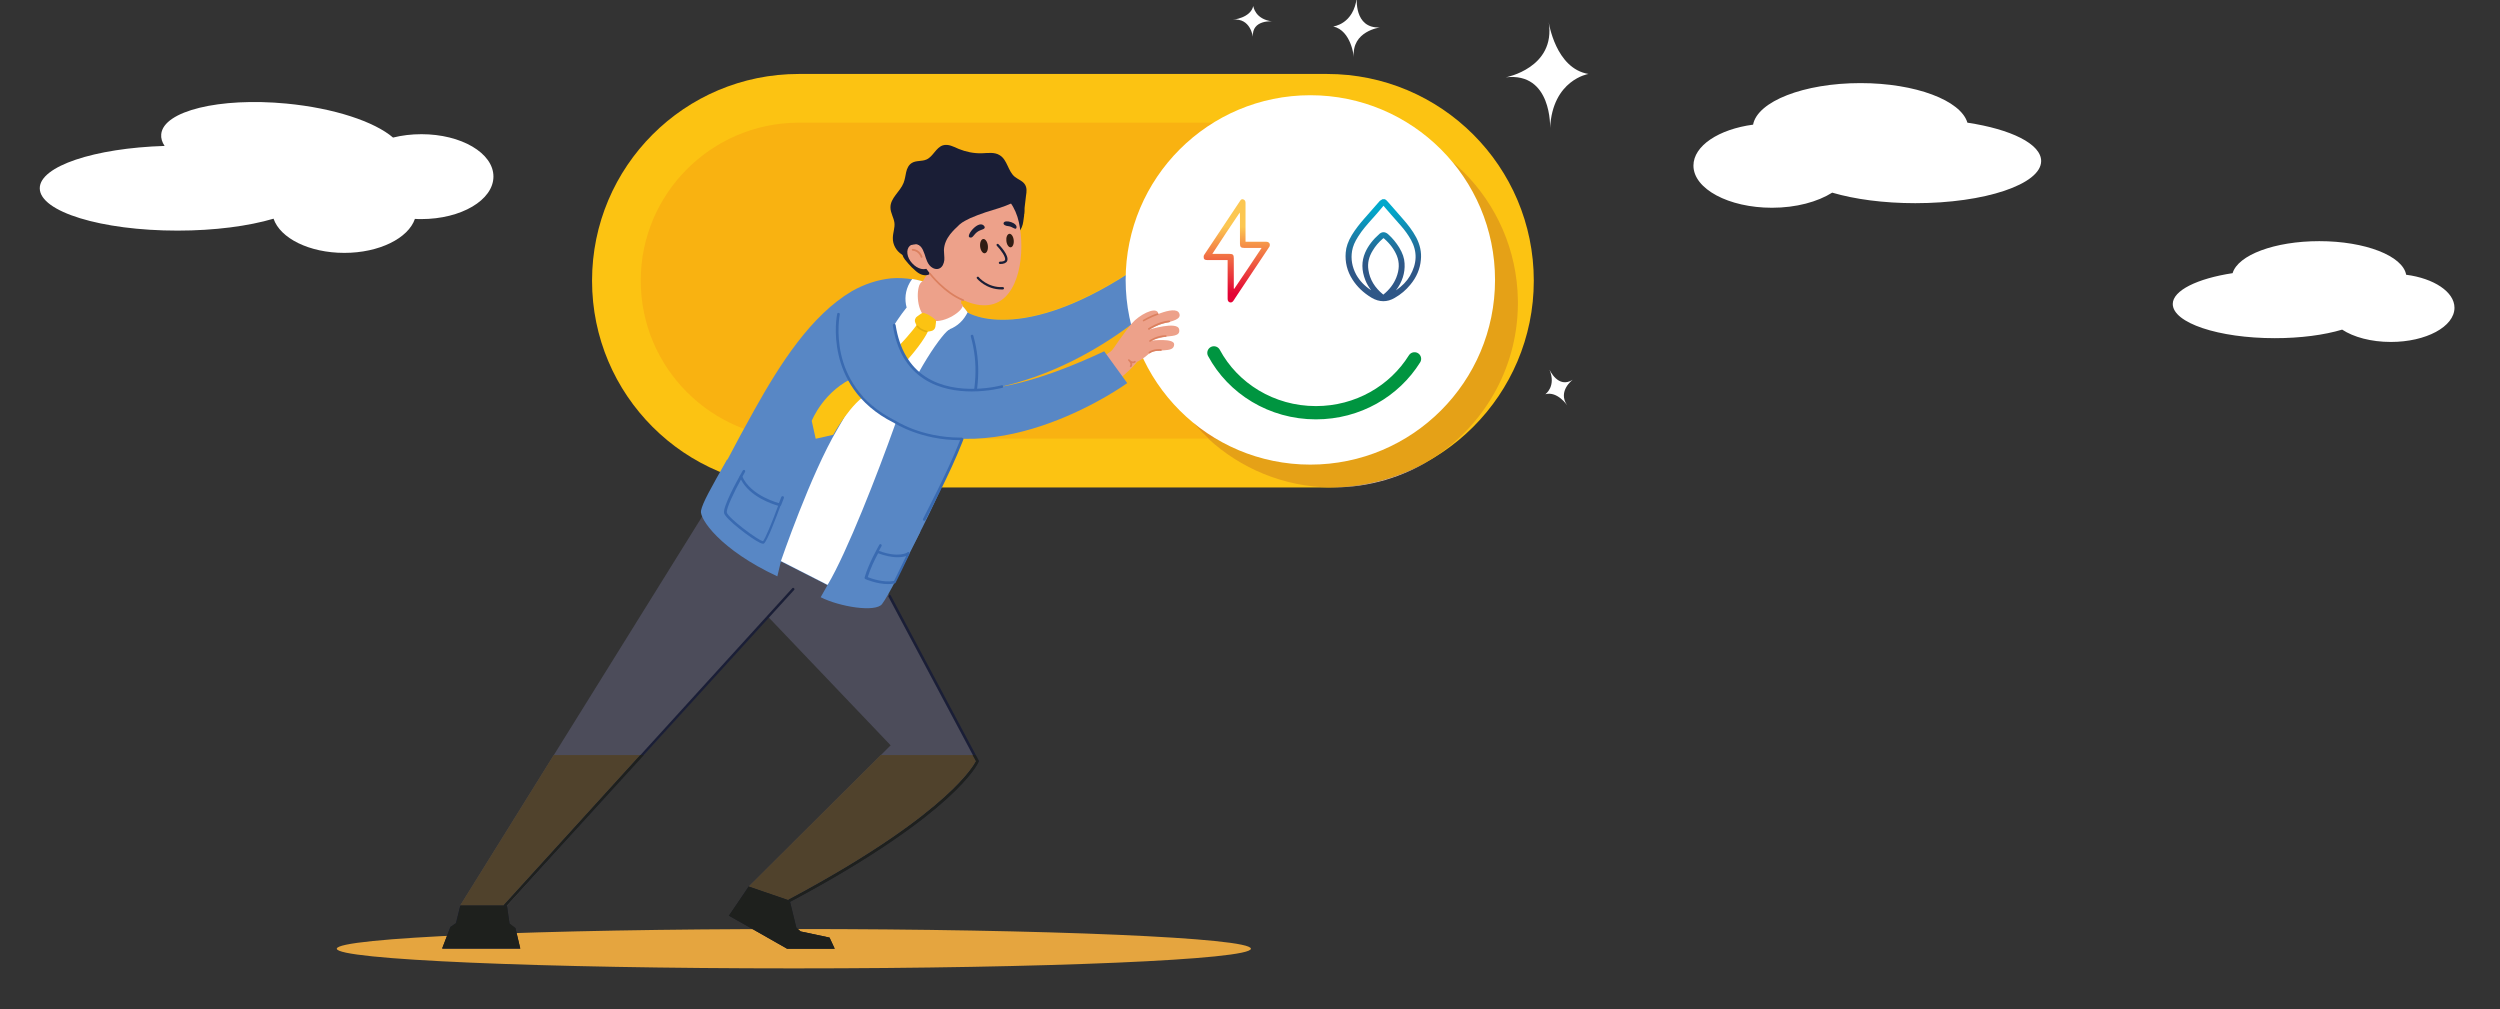
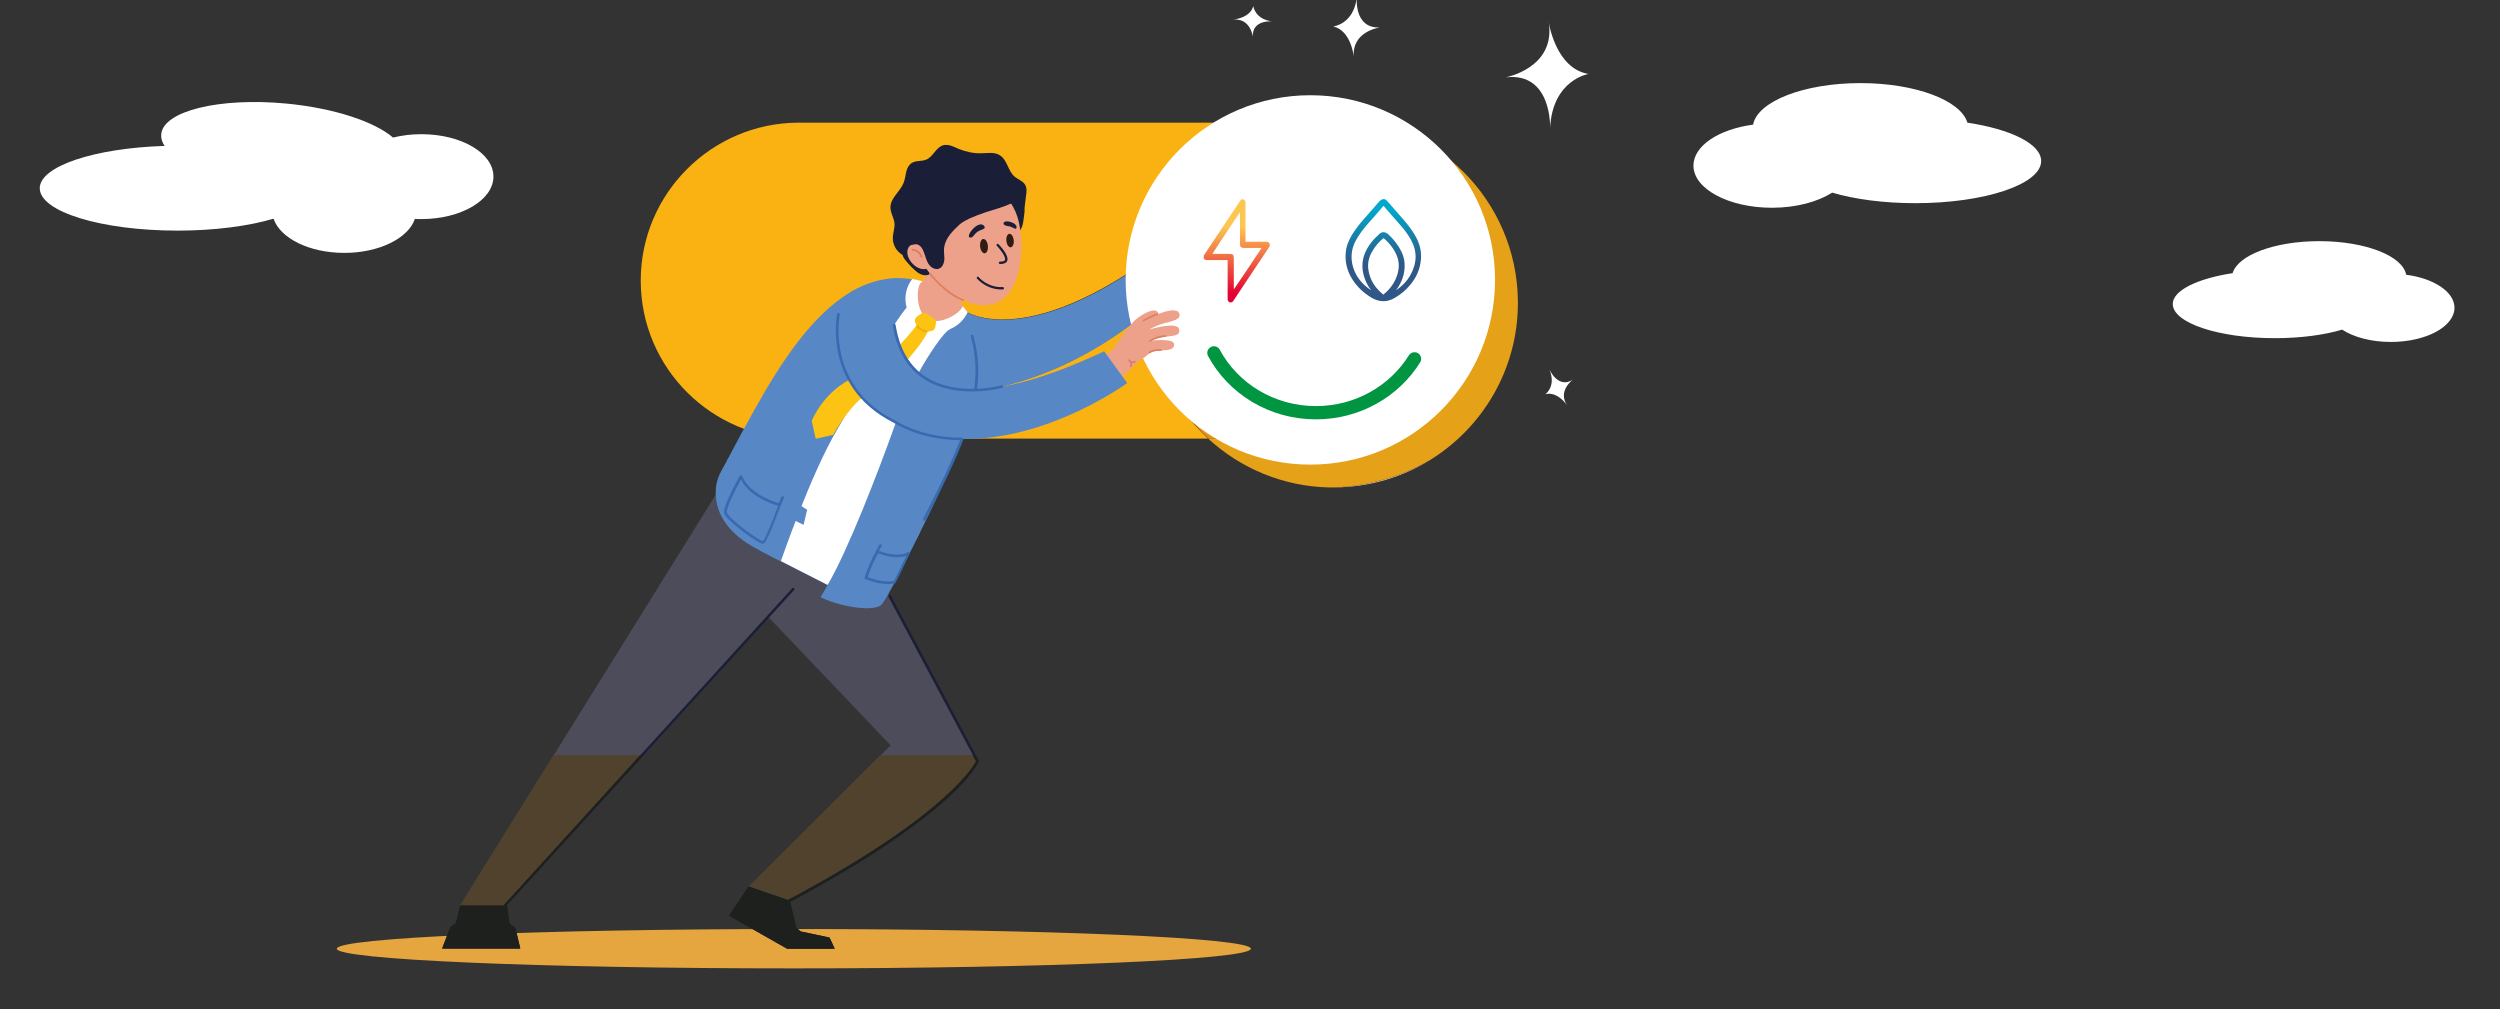
<svg xmlns="http://www.w3.org/2000/svg" xmlns:xlink="http://www.w3.org/1999/xlink" version="1.1" id="Livello_1" x="0px" y="0px" viewBox="0 0 1257.5 507.7" style="enable-background:new 0 0 1257.5 507.7;" xml:space="preserve">
  <rect x="0" y="0" width="1257.5" height="507.7" fill="#333333" stroke="none" />
  <style type="text/css">
	.st0{fill:#FFFFFF;}
	.st1{fill:#E5A53F;}
	.st2{fill:#FCC312;}
	.st3{fill:#1A1E36;}
	.st4{fill:#4C4C5A;}
	.st5{fill:#F9B211;}
	.st6{fill:#EDA18A;}
	.st7{fill:#5887C5;}
	.st8{fill:#396AB1;}
	.st9{fill:#DB805F;}
	.st10{fill:#301C13;}
	.st11{fill:#E2AE0D;}
	.st12{fill:#E7BC95;}
	.st13{fill:#E5A117;}
	.st14{fill:#E3931A;}
	.st15{fill:#DA8466;}
	.st16{fill:#5C7292;}
	.st17{fill:#50422C;}
	.st18{fill:#1E201D;}
	
		.st19{clip-path:url(#SVGID_00000166640575384273143540000001814964521377320882_);fill:url(#SVGID_00000142896334396284904460000014122741234685102238_);}
	
		.st20{clip-path:url(#SVGID_00000023985974161002866950000004579916245512852642_);fill:url(#SVGID_00000098911785192921335450000001083555493229310392_);}
	.st21{fill:none;stroke:#009540;stroke-width:6.676;stroke-linecap:round;}
</style>
  <g>
    <path class="st0" d="M248.2,88.8c0-11.8-16.2-21.3-36.2-21.3c-5.1,0-9.9,0.6-14.3,1.7c-9.3-8-29.6-14.8-53.6-17.1   c-33.7-3.2-61.9,3.7-63,15.4c-0.2,2,0.4,4,1.7,5.9C47.5,74.5,20,83.6,20,94.7c0,11.8,31,21.3,69.3,21.3c18.8,0,35.8-2.3,48.3-6   c3.3,9.8,17.9,17.2,35.6,17.2c17.6,0,32.2-7.4,35.5-17.1c1.1,0.1,2.1,0.1,3.2,0.1C232,110.2,248.2,100.6,248.2,88.8" />
    <path class="st0" d="M1123,137.4c2.7-9.1,21.1-16.1,43.6-16.1c23.1,0,42,7.4,43.7,16.9c13.9,1.8,24.3,8.6,24.3,16.6   c0,9.5-14.3,17.2-32,17.2c-9.9,0-18.7-2.4-24.5-6.2c-9,2.7-20.9,4.3-33.9,4.3c-28.3,0-51.3-7.7-51.3-17.2   C1092.9,146.1,1105.3,140.1,1123,137.4" />
    <path class="st0" d="M989.6,61.7c-3.3-11.2-26.1-19.9-53.8-19.9c-28.5,0-51.8,9.2-54,20.9c-17.2,2.3-30,10.6-30,20.6   c0,11.7,17.7,21.2,39.5,21.2c12.2,0,23-3,30.3-7.6c11.2,3.3,25.8,5.3,41.8,5.3c34.9,0,63.3-9.5,63.3-21.2   C1026.7,72.4,1011.5,65,989.6,61.7" />
    <path class="st1" d="M169.4,477.2c0,5.5,102.9,9.9,229.9,9.9c127,0,229.9-4.4,229.9-9.9c0-5.5-102.9-9.9-229.9-9.9   C272.3,467.3,169.4,471.7,169.4,477.2" />
    <path class="st0" d="M694.2,13.8c0,0-14.5,1.8-13.2,15c0,0-1.2-13.4-10.4-15.5c0,0,10.3-1,11.9-14.7   C682.5-1.4,680.8,14.5,694.2,13.8" />
    <path class="st0" d="M791.1,191c0,0-7.8,5.7-2.8,12.9c0,0-4.9-7.3-11-5.6c0,0,5.6-3.9,2.1-12.3C779.5,186,783.7,195.7,791.1,191" />
    <path class="st0" d="M630.2,18.5c0,0-1.2-9.6-10-8.6c0,0,8.8-0.8,10.2-6.9c0,0,0.7,6.8,9.8,7.8C640.2,10.7,629.6,9.7,630.2,18.5" />
    <path class="st0" d="M757.4,38.9c0,0,25.3-4.7,21.6-27.8c0,0,3.4,23.4,20,26.1c0,0-18.1,2.9-19.3,27.2   C779.7,64.4,780.8,36.2,757.4,38.9" />
    <path class="st2" d="M683.4,92.6c1.4,0.8,2.7,1.7,3.9,2.7c9.7,8,14,21.5,10.9,34.5c-6,24.7-20.4,36.4-25.3,44.9c-0.6,1-1,2-1.3,3   l-4.5,0l-18.9,0.1c-1.2-6.2-14.8-18.7-22.8-34.3c-3.3-6.4-5.6-13.4-5.6-20.7c-0.2-24.8,21.9-38.2,50.9-34.6   C675.4,88.8,679.7,90.3,683.4,92.6" />
    <path class="st3" d="M648,177.8l23.4-0.2c0,0,4.2,13.6,1.7,22c-2.5,8.4-25.2,9.5-26.8,0.6C645.2,193.9,648,177.8,648,177.8" />
    <path class="st4" d="M645.8,202.3c-1.3,0-2.4-0.9-2.5-2.2c-0.2-1.4,0.8-2.7,2.2-2.9l28.9-4c1.4-0.2,2.7,0.8,2.9,2.2   c0.2,1.4-0.8,2.7-2.2,2.9l-28.9,4L645.8,202.3z" />
    <path class="st4" d="M645.7,194.7c-1.3,0-2.4-0.9-2.5-2.2c-0.2-1.4,0.8-2.7,2.2-2.9l28.9-4c1.4-0.2,2.7,0.8,2.9,2.2   c0.2,1.4-0.8,2.7-2.2,2.9l-28.9,4L645.7,194.7z" />
    <path class="st4" d="M645.7,187.2c-1.3,0-2.4-0.9-2.5-2.2c-0.2-1.4,0.8-2.7,2.2-2.9l28.9-4c1.4-0.2,2.7,0.8,2.9,2.2   c0.2,1.4-0.8,2.7-2.2,2.9l-28.9,4L645.7,187.2z" />
-     <path class="st2" d="M667.5,245.2H401.8c-57.4,0-104-46.5-104-104v0c0-57.4,46.5-104,104-104h265.7c57.4,0,104,46.5,104,104v0   C771.5,198.6,724.9,245.2,667.5,245.2" />
    <path class="st5" d="M649.9,61.7H401.3c-43.5,0.3-78.9,35.7-79,79.2v0.5c0.1,43.6,35.6,79.1,79.2,79.2h206.2   c-17.6-16.2-28.9-39-30-64.5c-17.9,15-50.1,36.7-91.2,41.1l0-4.8c-2.7,0.3-5.3,0.4-8,0.6l0.2-26.6c2.6,0.2,5.2,0.3,7.8,0.3l0-9.7   c0,0,5.7,3.7,17.7,3.7c15.1,0,40.2-5.9,76.4-32.4C589.6,95.2,616.3,69.4,649.9,61.7" />
  </g>
  <g>
    <path class="st6" d="M478.9,166.5c39.4,2.8,78.1-13.6,107-40.4l9.3,8.9c-21.8,25-50.6,44.1-82.8,52.8c-10.9,3-22.3,4.7-33.7,5.2   L478.9,166.5z" />
    <path class="st7" d="M581,128.3l12.4,13.2c0,0-42.6,48.9-106.7,55.9l0-40.2C486.7,157.1,515.9,176.1,581,128.3" />
    <path class="st4" d="M443.1,291.9l48.5,91c-20.5,33.3-94.4,70.1-94.4,70.1l-20.5-7.1l71.3-71l-61.5-64.5L255,455.5h-23.5   l130.4-209.7L443.1,291.9z" />
  </g>
  <polygon class="st3" points="376.6,445.9 397.2,452.9 400.5,466.6 402.6,468.5 417.2,471.6 419.8,477.2 395.9,477.2 366.7,460.6 " />
  <g>
    <path class="st7" d="M460.2,272.7c1.2-2.4,2.5-4.8,3.7-7.2c4.2-8.4,8.2-16.9,11.9-25.4c6.9-16,13.6-32.8,16.6-49.9   c1.2-7.3,3.9-14.5,1.9-21.7c-0.9-3.3-3.8-7-6.3-9.9c-0.4-0.4-1-1-1.3-1.4c-1.2-1.5-2.4-3.1-3.8-4.5c-4.9-5-11.2-8.7-18-10.8   c-2-0.6-3.9-1.1-5.9-1.4c-3.6-0.6-7.3-0.8-10.8-0.5c-6.7,0.7-13.4,2.9-19.6,6.4c-20.7,12.2-36.3,36.8-49.1,59.7   c-4.7,8.4-9.3,16.9-13.8,25.5c-1.9,3.7-4.4,7.2-5.2,11.4c-0.8,3.8-0.6,7.7,0.3,11.3c1.5,5.7,4.8,10.3,8.7,14   c5.3,5,11.8,8.2,18.1,11.5c8,4.1,16.1,8.2,24.1,12.2c2.9,1.5,5.8,3,8.7,4.4c3.6,1.8,7.3,3.7,11.6,3.7c6.7,0,13.4-4.7,18-10.6   c0.1-0.1,0.2-0.3,0.3-0.4C454.1,283.8,457.2,278.3,460.2,272.7" />
    <path class="st0" d="M486,158.4c-4.5,7.9-14.5,10.7-22.3,6.2c-7.8-4.5-10.6-14.5-6.1-22.4c0.4-0.7,0.8-1.3,1.3-1.9   c2,0.4,4,0.8,6,1.5c6.8,2.1,13.1,5.8,18,10.8c1.4,1.4,2.7,2.9,3.8,4.5C486.5,157.6,486.2,158,486,158.4" />
    <path class="st6" d="M483.8,154.9c-1.8,3.2-11.3,8.9-17.1,5.6c-5.8-3.3-5.8-14.4-4-17.6c0.3-0.6,0.8-1.1,1.5-1.5   c7.5,2.5,14.5,6.6,20.1,12C484.3,154,484.1,154.5,483.8,154.9" />
  </g>
  <polygon class="st3" points="231.5,455.5 255,455.5 256.3,464.7 259.3,467 261.7,477.2 222.4,477.2 226.5,466.3 229.3,464.4 " />
  <g>
    <path class="st6" d="M462.3,144.2c2.8-3.7,5-7.9,6.5-11.6c2.6-6.4,3.6-11.8,3.6-11.8l18.1,15.4c-5.2,5.2-6.6,11.9-7,15.6   c-0.2,1.7-0.1,2.7-0.1,2.7L462.3,144.2z" />
    <path class="st0" d="M477.8,165.6c-3.1,0.9-18.4,22.3-27.4,47.5c-9,25.3-24.3,64.6-34.1,81.1l-23.5-12c0,0,15-43.8,28.4-66.3   c13.4-22.5,22.1-45.3,34.8-61.2l6.7,6.4L477.8,165.6z" />
    <path class="st2" d="M470.8,162.1l-0.3,2.3c-0.2,1.1-1,1.9-2.1,2.1l-5.7,1l-2.3-5.2c-0.5-1.1-0.1-2.4,0.9-3.1l2.1-1.5   c0.5-0.3,1.1-0.4,1.6-0.2c0.8,0.3,1.7,0.6,2.6,1.2c1,0.6,1.9,1.2,2.5,1.8C470.7,160.8,470.9,161.4,470.8,162.1" />
    <path class="st2" d="M461.4,163.1c0,0-13.9,19.5-30.5,26.2c-16.5,6.7-22.6,22.4-22.6,22.4l2,9l8.8-2c0,0,9.3-16.8,18.1-21   c8.8-4.2,25.7-22.3,29.8-31.5L461.4,163.1z" />
    <path class="st7" d="M463,267.3c-9.1,18.5-16.1,32.2-19.3,36.5c-3.2,4.4-21.5,1.4-30.9-3.4l3.5-6.2l30.9-28.3L463,267.3z" />
-     <path class="st7" d="M365.8,231c-8.5,15-12.4,21.9-13.2,25.9c-0.8,4,9.6,19.6,38.4,33l1.8-7.6L365.8,231z" />
+     <path class="st7" d="M365.8,231c-0.8,4,9.6,19.6,38.4,33l1.8-7.6L365.8,231z" />
    <path class="st8" d="M372.7,241.2c-3.2,5.8-7.5,14.6-7.1,16.6c0.6,2.7,15.9,14.2,18.2,14.4c1-0.9,4.6-9.6,7.6-17.8   C388.3,253.5,377.2,249.9,372.7,241.2 M383.8,273.5c-0.4,0-0.9-0.2-1.6-0.5c-4.4-2.1-17.3-11.9-18-14.9c-0.7-3.3,7-17.1,7.9-18.7   c0.1-0.2,0.4-0.4,0.6-0.3c0.3,0,0.5,0.2,0.6,0.4c4.3,10.1,18.9,13.7,19,13.7c0.2,0,0.3,0.2,0.4,0.3c0.1,0.2,0.1,0.4,0,0.6   c-2,5.5-6.9,18.5-8.5,19.3C384.1,273.5,384,273.5,383.8,273.5" />
-     <path class="st8" d="M372.7,240.4l-0.3-0.1c-0.3-0.2-0.4-0.6-0.3-0.9l1.5-2.7c0.2-0.3,0.6-0.4,0.9-0.3c0.3,0.2,0.4,0.6,0.3,0.9   l-1.5,2.7C373.2,240.3,373,240.4,372.7,240.4" />
    <path class="st8" d="M392.2,254.5l-0.2,0c-0.3-0.1-0.5-0.5-0.4-0.9l1.4-3.6c0.1-0.3,0.5-0.5,0.9-0.4c0.3,0.1,0.5,0.5,0.4,0.9   l-1.4,3.6C392.7,254.4,392.5,254.5,392.2,254.5" />
    <path class="st8" d="M436.5,290.3c1.8,0.7,7.9,2.9,13.2,1.9c0.8-1.5,4.2-8.6,6.1-12.5c-2.3,0.7-6.8,1.3-14.1-1.4   C440,281.4,437.7,286.2,436.5,290.3 M446.7,293.8c-5.7,0-11.1-2.4-11.4-2.5c-0.3-0.1-0.5-0.5-0.4-0.8c1.9-6.9,7.2-16.1,7.4-16.5   c0.2-0.3,0.6-0.4,0.9-0.2c0.3,0.2,0.4,0.6,0.2,0.9c0,0-0.5,0.9-1.3,2.4c10.1,3.7,14.4,0.8,14.4,0.7c0.2-0.2,0.6-0.2,0.8,0   c0.2,0.2,0.3,0.5,0.2,0.8c-1.5,3.3-6.9,14.4-7,14.5c-0.1,0.2-0.3,0.3-0.5,0.4C449.1,293.7,447.9,293.8,446.7,293.8" />
    <path class="st3" d="M458.1,100.4c2-3.7,4.3-7.2,7.3-10.1c3.8-3.8,8.6-6.6,13.9-7.3c4.9-0.6,9.8,0.5,14.5,1.9   c5.7,1.7,11.6,3.8,15.8,8c0.6,0.6,1.1,1.2,1.6,1.8c2.4,3.2,3.8,7.1,4,11.1c0.1,1.9-0.2,3.8-0.5,5.7c-0.2,1.7-1,4-2.3,5.2   c-1.6,1.4-3.3,2.7-5.2,3.5c-1.6,0.7-3.6,1.1-5.4,1c-2.1-0.1-4.1-0.8-6.2-0.9c-4.3-0.2-8.6,0.5-12.6,2.2c-5.6,2.3-10.4,6.5-13.1,12   c-0.6,1.2-1.1,2.5-2.2,3.3c-1.1,0.8-2.6,0.8-3.9,0.4c-1.3-0.4-2.4-1.2-3.4-2.1c-1.3-1.1-2.5-2.3-3.6-3.6c-1-1.2-2.4-2.6-2.8-4.2   c-0.9-3.5-1.7-7.2-1.6-10.9c0.2-4.9,2-9.6,4.1-14C457,102.5,457.5,101.4,458.1,100.4" />
    <path class="st6" d="M512.5,111.8c3.3,14.9,0.5,38.3-13.9,41.4c-14.5,3.2-35.2-15.1-38.4-30c-3.3-14.9,5.8-29.5,20.3-32.6   C494.9,87.4,509.3,96.9,512.5,111.8" />
    <path class="st6" d="M466.1,125.7c2.7,2.9,3.2,6.8,1.2,8.7c-2,1.9-5.8,1-8.5-2c-2.7-2.9-3.2-6.8-1.2-8.7   C459.6,121.9,463.4,122.8,466.1,125.7" />
    <path class="st3" d="M465.7,129.8c0.1,0.2,0.1,0.3,0.2,0.5c0.5,1.5,1.2,2.9,2.4,3.9c1.2,1,2.9,1.5,4.3,0.8c1.5-0.7,2.2-2.5,2.4-4.2   c0.1-1.7-0.2-3.3-0.2-5c0.1-2.9,1.3-5.6,3.1-7.9c1.4-1.8,3.1-3.4,4.8-5c1.6-1.4,3.6-2.3,5.4-3.2c2.5-1.1,5-2,7.6-2.9   c4.5-1.4,9.2-2.7,13.5-4.7c1.6-0.7,3.2-1.6,4.3-3c1.1-1.3,1.8-3.2,1.2-4.9c-0.7-2.1-2.9-3.2-5-3.8c-5.4-1.4-11.3-0.3-16.3,2.1   c-5.1,2.4-9.6,5.8-14,9.3c-4.5,3.6-9.1,7.1-13.6,10.7c-1.9,1.5-4.4,3-6,4.9c-1.3,1.7-0.2,3.1,1,4.5c0.2,0.3,0.4,0.6,0.6,0.8   c0.3,0.3,0.8,0.5,1.1,0.8c0.8,0.6,1.4,1.5,1.8,2.4C464.9,127.2,465.3,128.5,465.7,129.8" />
    <path class="st3" d="M516.1,98.3c0.3-1.8,0.5-3.8-0.5-5.4c-1.1-1.9-3.5-2.6-5.2-4c-3.4-2.8-3.7-8.5-7.5-10.8c-2.6-1.7-6-1.1-9.1-1   c-4,0.1-7.9-0.7-11.6-2.2c-2.5-1.1-5.2-2.6-7.9-1.8c-3.5,1.1-4.9,5.6-8.2,7.1c-2.4,1.1-5.3,0.4-7.5,1.8c-1.6,1-2.4,2.8-2.8,4.6   c-0.4,1.8-0.6,3.6-1.3,5.4c-1.7,4.4-6.7,7.6-6.6,12.4c0,2.7,1.7,5.1,2,7.7c0.3,2.5-0.8,5-0.8,7.6c-0.1,3.3,1.7,6.5,4.5,8.3   c1.1,0.7,1.2,0.6,1.4-0.6c0.1-0.9,0.2-2.1,0.7-2.9c0.5-0.7,1.1-1.2,2-1.3c0.6,0,3.1-0.6,3.9-0.2c2.3,1.1,2.8-0.4,4.7-2.1   c1.8-1.6,3-3.7,4.2-5.8c0.1-0.2,0.2-0.3,0.3-0.5c0.2-0.1,0.4-0.2,0.6-0.3c0.4-0.2,0.8-0.4,1.1-0.6c0.8-0.4,1.5-0.9,2.2-1.4   c1.5-1,2.8-2,4.2-3.2c2.3-2,4.4-4.3,7-5.9c2.2-1.4,4.7-2.3,7.2-3.1c4-1.4,8.5-2.8,12.5-1.3c3.3,1.2,5.5,4.1,7.1,7.1   c0.4,0.8,0.8,1.6,1.2,2.4c0.4,0.8,0.6,1,1,0.1c0.5-1.3,0.3-2.9,0.5-4.2L516.1,98.3z" />
    <path class="st9" d="M463.5,129.7c-0.2,0-0.4-0.1-0.4-0.3c0-0.1-1-3.1-4.1-3.3c-0.2,0-0.4-0.2-0.4-0.5c0-0.2,0.2-0.4,0.5-0.4   c3.7,0.2,4.9,3.8,4.9,3.9c0.1,0.2-0.1,0.5-0.3,0.5L463.5,129.7z" />
    <path class="st10" d="M506.2,121.2c0.2,1.9,1.2,3.3,2.2,3.2c1-0.1,1.7-1.7,1.5-3.6c-0.2-1.9-1.2-3.3-2.2-3.2   C506.6,117.8,506,119.4,506.2,121.2" />
    <path class="st10" d="M493,124c0.2,2,1.3,3.5,2.3,3.4c1.1-0.1,1.8-1.8,1.6-3.8c-0.2-2-1.3-3.5-2.3-3.4   C493.5,120.3,492.8,122,493,124" />
    <path class="st3" d="M511.2,114.8c-0.4,0.9-2.1-0.8-3.7-1c-1.6-0.1-2.9-0.7-2.7-1.6C505.3,110.1,512.4,112.2,511.2,114.8" />
    <path class="st3" d="M491.8,116.5c-2.3,1.6-2.4,3.5-4.1,2.9c-2.1-0.8,4.9-9.5,7.5-5.5C495.9,115.4,493.6,115.3,491.8,116.5" />
    <path class="st3" d="M503.1,132.8l-0.1,0c-0.3,0-0.6-0.3-0.6-0.6c0-0.3,0.3-0.6,0.6-0.6c1,0,2.2-0.1,2.5-0.8   c0.6-1.5-2.2-5.2-4.1-7.2c-0.2-0.2-0.2-0.6,0-0.8c0.2-0.2,0.6-0.2,0.8,0c0.6,0.6,5.6,5.7,4.4,8.5   C506.1,132.3,504.9,132.8,503.1,132.8" />
    <path class="st11" d="M465.9,167.1L465.9,167.1c-0.2,0-3.1-0.6-4.8-2.7c-0.1-0.2-0.1-0.5,0.1-0.6c0.2-0.1,0.5-0.1,0.6,0.1   c1.5,1.9,4.2,2.4,4.2,2.4c0.2,0,0.4,0.3,0.4,0.5C466.3,166.9,466.1,167.1,465.9,167.1" />
    <path class="st3" d="M254.1,456.1c-0.2,0-0.3-0.1-0.4-0.2c-0.3-0.2-0.3-0.7,0-0.9l144.8-159.1c0.2-0.3,0.7-0.3,0.9,0   c0.3,0.2,0.3,0.7,0,0.9L254.5,455.9C254.4,456,254.2,456.1,254.1,456.1" />
    <path class="st3" d="M397.2,453.6c-0.2,0-0.5-0.1-0.6-0.3c-0.2-0.3,0-0.7,0.3-0.9c43-22.9,66.3-40.6,78.3-51.5   c11.5-10.4,15.1-16.7,15.8-18l-44.1-82.7c-0.2-0.3,0-0.7,0.3-0.9c0.3-0.2,0.7-0.1,0.9,0.3l44.2,82.9c0.1,0.2,0.1,0.4,0,0.6   c-0.1,0.3-2.9,6.7-16,18.6c-12,10.9-35.5,28.8-78.7,51.8L397.2,453.6z" />
    <path class="st8" d="M464.9,262l-0.3-0.1c-0.3-0.2-0.5-0.6-0.3-0.9c19.9-39,31.7-64.3,24-91.8c-0.1-0.4,0.1-0.7,0.5-0.8   c0.4-0.1,0.7,0.1,0.8,0.5c7.9,28-4,53.5-24.1,92.8C465.3,261.9,465.1,262,464.9,262" />
    <path class="st6" d="M447,155.7c-0.4,27.9,14,41.2,41.6,42.2c6.4,0.2,13-0.3,19.5-1.3c17.6-3,36.3-9.2,50.7-19.9c1.2-1,2.4-2,3.4-3   l9.6,8.6c-10,11.4-24.7,19.2-38.5,25c-25,10-55.3,16-80.9,3.8c-16.7-8.1-26.8-24.1-30.3-41.9c-0.8-4.1-1.3-8.2-1.7-12.3L447,155.7z   " />
    <path class="st7" d="M555.4,176.7l11.6,16c0,0-64.7,47-117.1,19.3c-22.9-12.1-30.9-34.4-32.6-55.8l32.5-4.7   C449.7,151.5,438.2,231.7,555.4,176.7" />
    <path class="st8" d="M488.8,196.9c-7.4,0-16.3-1.3-23.9-6.2c-8.6-5.5-13.9-14.6-15.8-27c-0.1-0.4,0.2-0.7,0.6-0.8   c0.4-0.1,0.7,0.2,0.8,0.6c1.9,12,7,20.8,15.2,26.1c15.8,10.2,37.9,4.3,38.1,4.2c0.4-0.1,0.7,0.1,0.8,0.5c0.1,0.4-0.1,0.7-0.5,0.8   C504,195.1,497.4,196.9,488.8,196.9" />
    <path class="st8" d="M482.9,221.4c-19.6,0-32.5-8.3-33.4-8.8c-18.6-9.3-25.4-23.7-27.7-34.1c-2.6-11.3-0.8-20.2-0.7-20.6   c0.1-0.4,0.4-0.6,0.8-0.5c0.4,0.1,0.6,0.4,0.5,0.8c0,0.1-1.8,9.1,0.7,20.1c2.3,10.1,8.9,24.1,27.1,33.2l0.1,0   c0.1,0.1,13,8.6,32.6,8.6c0.3,0,0.5,0,0.8,0c0.4,0,0.7,0.3,0.7,0.7c0,0.4-0.3,0.7-0.7,0.7C483.4,221.4,483.2,221.4,482.9,221.4" />
    <path class="st12" d="M719.8,231.1c-14.9,8.7-32.2,13.8-50.7,14.1c0.4,0,0.8,0,1.2,0h0.6C688.9,245.1,705.6,240,719.8,231.1" />
    <path class="st13" d="M671.1,59.4h-1c-6.9,0-13.7,0.8-20.2,2.3H668c43.6,0.3,79,35.8,79,79.5c0,43.7-35.5,79.3-79.2,79.5h-60   c16.2,14.9,37.7,24.1,61.3,24.5c18.5-0.3,35.8-5.4,50.7-14.1c25.9-16.2,43.3-44.9,43.7-77.6v-2.4   C762.8,100.5,721.8,59.7,671.1,59.4" />
    <path class="st14" d="M668,61.7h-18.1c-33.6,7.6-60.3,33.5-69.1,66.7c0.1,0,0.1-0.1,0.2-0.1l1.2,1.3c1.3-1.1,2.5-2.2,3.8-3.4   l9.3,8.9c-1.3,1.4-2.5,2.9-3.8,4.3l2,2.1c0,0-5.5,6.3-15.5,14.7c1.1,25.5,12.4,48.3,30,64.5h60c43.7-0.1,79.2-35.7,79.2-79.5   C747,97.5,711.6,62,668,61.7" />
    <path class="st15" d="M585.9,126.2c-1.2,1.1-2.5,2.3-3.8,3.4l9.2,9.8c1.3-1.4,2.6-2.8,3.8-4.3L585.9,126.2z" />
    <path class="st16" d="M581,128.3c-0.1,0-0.1,0.1-0.2,0.1c-2,7.6-3.1,15.6-3.1,23.9c0,1.3,0,2.6,0.1,3.9c10-8.4,15.5-14.7,15.5-14.7   l-2-2.1l-9.2-9.8L581,128.3z" />
    <path class="st0" d="M752,140.8c0,51.3-41.6,92.9-92.9,92.9s-92.9-41.6-92.9-92.9s41.6-92.9,92.9-92.9S752,89.5,752,140.8" />
    <path class="st6" d="M567.9,186.1l1.7-2.3c0.5-0.7,1.2-1.3,2.1-1.7c1.4-0.6,3.7-1.9,6.1-4.1c3.7-3.3,12.8,0.1,12.8-4.8   c0-3.2-11.2-1.9-11.2-1.9s1.4-0.8,6.2-1.8c3.5-0.7,8.3-0.1,7.5-3.9c-0.9-4.2-15.1,0.2-15.1,0.2s3.3-2.1,7.6-3.2   c4.3-1.1,8.7-2,7.6-4.9c-1.9-5.1-17.9,3.6-17.9,3.6s8.7-1.4,7.1-4.2c-1.6-2.8-9.5,1.4-13,5.5c-3.5,4-10.7,14.6-10.7,14.6   L567.9,186.1z" />
    <path class="st9" d="M575.3,161.7c-0.1,0-0.3-0.1-0.4-0.2c-0.1-0.2-0.1-0.5,0.1-0.6c0.2-0.1,3.8-2.3,7.2-3.3   c0.2-0.1,0.5,0.1,0.5,0.3c0.1,0.2-0.1,0.5-0.3,0.5c-3.2,1-6.9,3.2-7,3.2L575.3,161.7z" />
-     <path class="st9" d="M577.9,165.9l-0.4-0.2c-0.1-0.2-0.1-0.5,0.1-0.6c0.2-0.1,5.2-3.5,10.5-3.9c0.2,0,0.4,0.2,0.5,0.4   c0,0.2-0.2,0.4-0.4,0.5c-5,0.4-10,3.7-10.1,3.8L577.9,165.9z" />
    <path class="st9" d="M578.5,172l-0.4-0.2c-0.1-0.2-0.1-0.5,0.1-0.6c0.1-0.1,3.7-2.6,8.2-2.6h0c0.2,0,0.4,0.2,0.4,0.4   c0,0.2-0.2,0.4-0.4,0.4c-4.2,0-7.7,2.4-7.7,2.4L578.5,172z" />
    <path class="st9" d="M578.1,177.8l-0.3-0.2c-0.1-0.2-0.1-0.5,0.1-0.6c2.5-1.8,6-1.4,6.1-1.4c0.2,0,0.4,0.2,0.4,0.5   c0,0.2-0.2,0.4-0.5,0.4c0,0-3.3-0.4-5.5,1.2L578.1,177.8z" />
    <path class="st9" d="M568.7,184.7l-0.3-0.2c-0.2-0.2-0.1-0.5,0-0.6c0,0,0.2-0.2,0.2-0.6c0-0.3-0.1-0.8-0.7-1.5   c-0.2-0.2-0.3-0.3-0.4-0.4c-0.1-0.2-0.1-0.4,0-0.6c0.2-0.2,0.4-0.1,0.6,0c0.1,0.1,0.3,0.3,0.4,0.4c0.5,0.4,1.3,1,2.1,0.4   c0.2-0.1,0.5-0.1,0.6,0.1c0.1,0.2,0.1,0.5-0.1,0.6c-0.6,0.4-1.2,0.5-1.7,0.4c0.1,0.2,0.1,0.5,0.1,0.7c0,0.8-0.5,1.1-0.5,1.2   L568.7,184.7z" />
    <path class="st9" d="M484.5,151.4l-0.2,0c-9.5-3.8-16.8-13.4-16.9-13.5c-0.1-0.2-0.1-0.5,0.1-0.6c0.2-0.1,0.5-0.1,0.6,0.1   c0.1,0.1,7.3,9.5,16.6,13.2c0.2,0.1,0.3,0.3,0.2,0.6C484.9,151.3,484.7,151.4,484.5,151.4" />
    <path class="st3" d="M503.7,145.6c-7.7,0-12.1-5.3-12.3-5.5c-0.2-0.3-0.2-0.6,0.1-0.8c0.3-0.2,0.6-0.2,0.8,0.1   c0,0.1,4.6,5.4,12.1,5c0.3,0,0.6,0.2,0.6,0.6c0,0.3-0.2,0.6-0.6,0.6C504.2,145.6,503.9,145.6,503.7,145.6" />
    <path class="st17" d="M489.2,379.8H443l-66.4,66.1l6.8,2.4l13.1,4.5c0.1-0.2,0.2-0.3,0.3-0.4c43-22.9,66.3-40.6,78.3-51.5   c11.5-10.4,15.1-16.7,15.8-18L489.2,379.8z M322,379.8h-43.5l-47.1,75.7h21.9c0-0.2,0.1-0.3,0.2-0.4L322,379.8z M269.9,439.1   l-14.9,16.4h0.1L269.9,439.1z" />
    <path class="st18" d="M376.6,445.9l-10,14.7l11.9,6.7l17.4,9.9h24l-2.6-5.6l-14.6-3.1l-1.3-1.2l-0.8-0.7l-3.2-13l-0.1,0   c-0.2,0-0.5-0.1-0.6-0.3c-0.1-0.2-0.1-0.4,0-0.5l-13.1-4.5L376.6,445.9z" />
    <path class="st18" d="M255,455.5L255,455.5l-0.4,0.4c-0.1,0.1-0.3,0.2-0.5,0.2c-0.2,0-0.3-0.1-0.4-0.2c-0.1-0.1-0.2-0.3-0.2-0.5   h-21.9l-2.2,8.9l-2.8,1.9l-1.7,4.4l-2.5,6.4h39.3l-1.9-7.9l-0.5-2.3l-3-2.3L255,455.5z" />
    <path class="st18" d="M323.8,379.8H322L253.6,455c-0.1,0.1-0.2,0.3-0.2,0.4v0c0,0.2,0.1,0.4,0.2,0.5c0.1,0.1,0.3,0.2,0.4,0.2   c0.2,0,0.4-0.1,0.5-0.2l0.4-0.4l0,0l14.9-16.4L323.8,379.8z" />
    <path class="st18" d="M490.7,379.8h-1.5l1.7,3.1c-0.7,1.3-4.2,7.6-15.8,18c-12,10.9-35.3,28.6-78.3,51.5c-0.2,0.1-0.3,0.2-0.3,0.4   c-0.1,0.2,0,0.4,0,0.5c0.1,0.2,0.3,0.3,0.6,0.3l0.2,0l0.2,0c43.2-23,66.7-40.9,78.7-51.8c13.1-11.9,15.9-18.3,16-18.6   c0.1-0.2,0.1-0.4,0-0.6L490.7,379.8z" />
  </g>
  <g>
    <defs>
      <path id="SVGID_1_" d="M688.3,135.7c-0.5-3.3,0.2-6.5,2.2-9.7c1.3-2.2,3-4.2,5.1-6c0.2-0.1,0.3-0.2,0.3-0.2l0.2,0.1    c3.2,2.8,5.2,5.6,6.5,8.7c1.4,3.5,1.3,7.1-0.3,11.1c-1.3,3.2-3.4,6-6.5,8.5C691.5,144.7,689,140.6,688.3,135.7 M682.2,138.2    c-2.1-3.9-2.8-7.9-2.1-12c0.4-2.3,1.3-4.5,3.1-7.3c2-3.2,4.5-6,7-8.8c1.4-1.6,2.8-3.1,4.1-4.7c0.5-0.6,1.1-1.3,1.6-1.9l0,0    c0.4,0.4,0.7,0.8,1.1,1.3c0.9,1,1.7,2,2.6,3c1.7,1.9,3.4,3.9,5.1,5.8c2.1,2.4,3.7,4.7,5,7c3.3,6,3.1,11.9-0.5,18.2    c-1.6,2.7-3.9,5.1-7.1,7.3l0.1-0.1c3.1-4.1,4.6-8.7,4.3-13.5c-0.1-2.6-1-5.2-2.7-8c-1.5-2.4-3.3-4.7-5.7-6.8    c-0.7-0.6-1.5-0.9-2.2-0.9c-0.7,0-1.4,0.3-2,0.8c-3.3,2.9-5.7,6-7.2,9.4c-1.9,4.4-1.9,9,0.1,14c0.7,1.8,1.7,3.4,2.9,5    C686.3,143.8,683.9,141.2,682.2,138.2 M695.4,100.2l-0.2,0.1l-0.3,0.2c-0.3,0.2-0.6,0.3-0.9,0.6c-2.4,2.7-5,5.7-7.9,9    c-2,2.3-4.2,5-6.1,8.1c-1.9,3.2-2.9,6-3.1,8.8c-0.4,4.8,0.7,9.4,3.4,13.6c2.3,3.6,5.4,6.6,9.5,9.1c2,1.2,4,1.8,6,1.8    c1.9,0,3.8-0.5,5.8-1.7c3-1.7,5.6-3.9,7.8-6.6c3.1-3.7,4.9-7.9,5.3-12.5c0.4-3.8-0.4-7.5-2.3-11.2c-1.9-3.6-4.4-6.7-6.6-9.2    c-1.4-1.6-2.8-3.2-4.1-4.7c-1.2-1.4-2.4-2.8-3.7-4.2c-0.4-0.5-0.9-1-1.7-1.3l-0.1,0H695.4z" />
    </defs>
    <clipPath id="SVGID_00000022562350580803370720000013596220884915780998_">
      <use xlink:href="#SVGID_1_" style="overflow:visible;" />
    </clipPath>
    <linearGradient id="SVGID_00000134224491134935106110000001478705980233952424_" gradientUnits="userSpaceOnUse" x1="83.088" y1="2573.157" x2="84.088" y2="2573.157" gradientTransform="matrix(0 29.756 29.756 0 -75870.75 -2369.855)">
      <stop offset="0" style="stop-color:#00A8CB" />
      <stop offset="8.636360e-02" style="stop-color:#00A8CB" />
      <stop offset="1" style="stop-color:#2F5787" />
    </linearGradient>
    <rect x="676.5" y="100.2" style="clip-path:url(#SVGID_00000022562350580803370720000013596220884915780998_);fill:url(#SVGID_00000134224491134935106110000001478705980233952424_);" width="38.6" height="51.4" />
  </g>
  <g>
    <defs>
      <path id="SVGID_00000025402852824735017210000013857431421948146095_" d="M623.6,106.9c0,0.5,0.1,0.8,0.1,1.1c0,4.8,0,9.7,0,14.5    c0,1.7,0.5,2.2,2.1,2.2c2.9,0,5.7,0,8.8,0c-4.6,7-9.2,13.8-13.8,20.6l-0.2-0.1V135c0-1.7,0-3.4,0-5.1c0-1.7-0.4-2.2-2.2-2.2    c-2.5,0-5,0-7.5,0h-1.1C614.3,120.7,618.9,113.9,623.6,106.9 M623.8,101c-6,9-12.1,18.1-18.1,27.2c-0.3,0.4-0.3,1.2-0.2,1.7    c0.2,0.7,0.9,0.9,1.6,0.9c3.1,0,6.2,0,9.3,0h1.1v0.7c0,6.3,0,12.5,0,18.8c0,0.9,0.3,1.5,1.1,1.8c0.8,0.2,1.4-0.2,1.8-0.8    c0.6-1,1.3-1.9,1.9-2.9c5.3-8,10.7-16,16-24c0.2-0.3,0.4-0.6,0.4-0.9v-0.7c0-0.1-0.1-0.2-0.1-0.3c-0.4-0.7-1-0.9-1.8-0.9    c-1.5,0-2.9,0-4.4,0h-5.9v-1.1c0-6.1,0-12.3,0-18.4c0-0.9-0.3-1.5-1.1-1.8c-0.2,0-0.3-0.1-0.5-0.1    C624.5,100.2,624.1,100.5,623.8,101" />
    </defs>
    <clipPath id="SVGID_00000077300368661356094640000002163337120674646426_">
      <use xlink:href="#SVGID_00000025402852824735017210000013857431421948146095_" style="overflow:visible;" />
    </clipPath>
    <linearGradient id="SVGID_00000174594305537783095380000017126701316855973518_" gradientUnits="userSpaceOnUse" x1="69.924" y1="2575.387" x2="70.924" y2="2575.387" gradientTransform="matrix(-0.129 36.959 36.959 0.129 -94552.016 -2805.857)">
      <stop offset="0" style="stop-color:#FCC751" />
      <stop offset="8.636360e-02" style="stop-color:#FCC751" />
      <stop offset="0.198" style="stop-color:#F9AF4D" />
      <stop offset="1" style="stop-color:#E30234" />
    </linearGradient>
    <polygon style="clip-path:url(#SVGID_00000077300368661356094640000002163337120674646426_);fill:url(#SVGID_00000174594305537783095380000017126701316855973518_);" points="   639,100.2 638.8,152.4 605.2,152.3 605.4,100.1  " />
  </g>
  <path class="st21" d="M610.6,177.5c9.6,17.9,29,30.1,51.3,30.1c21.1,0,39.5-10.9,49.6-27.1" />
</svg>